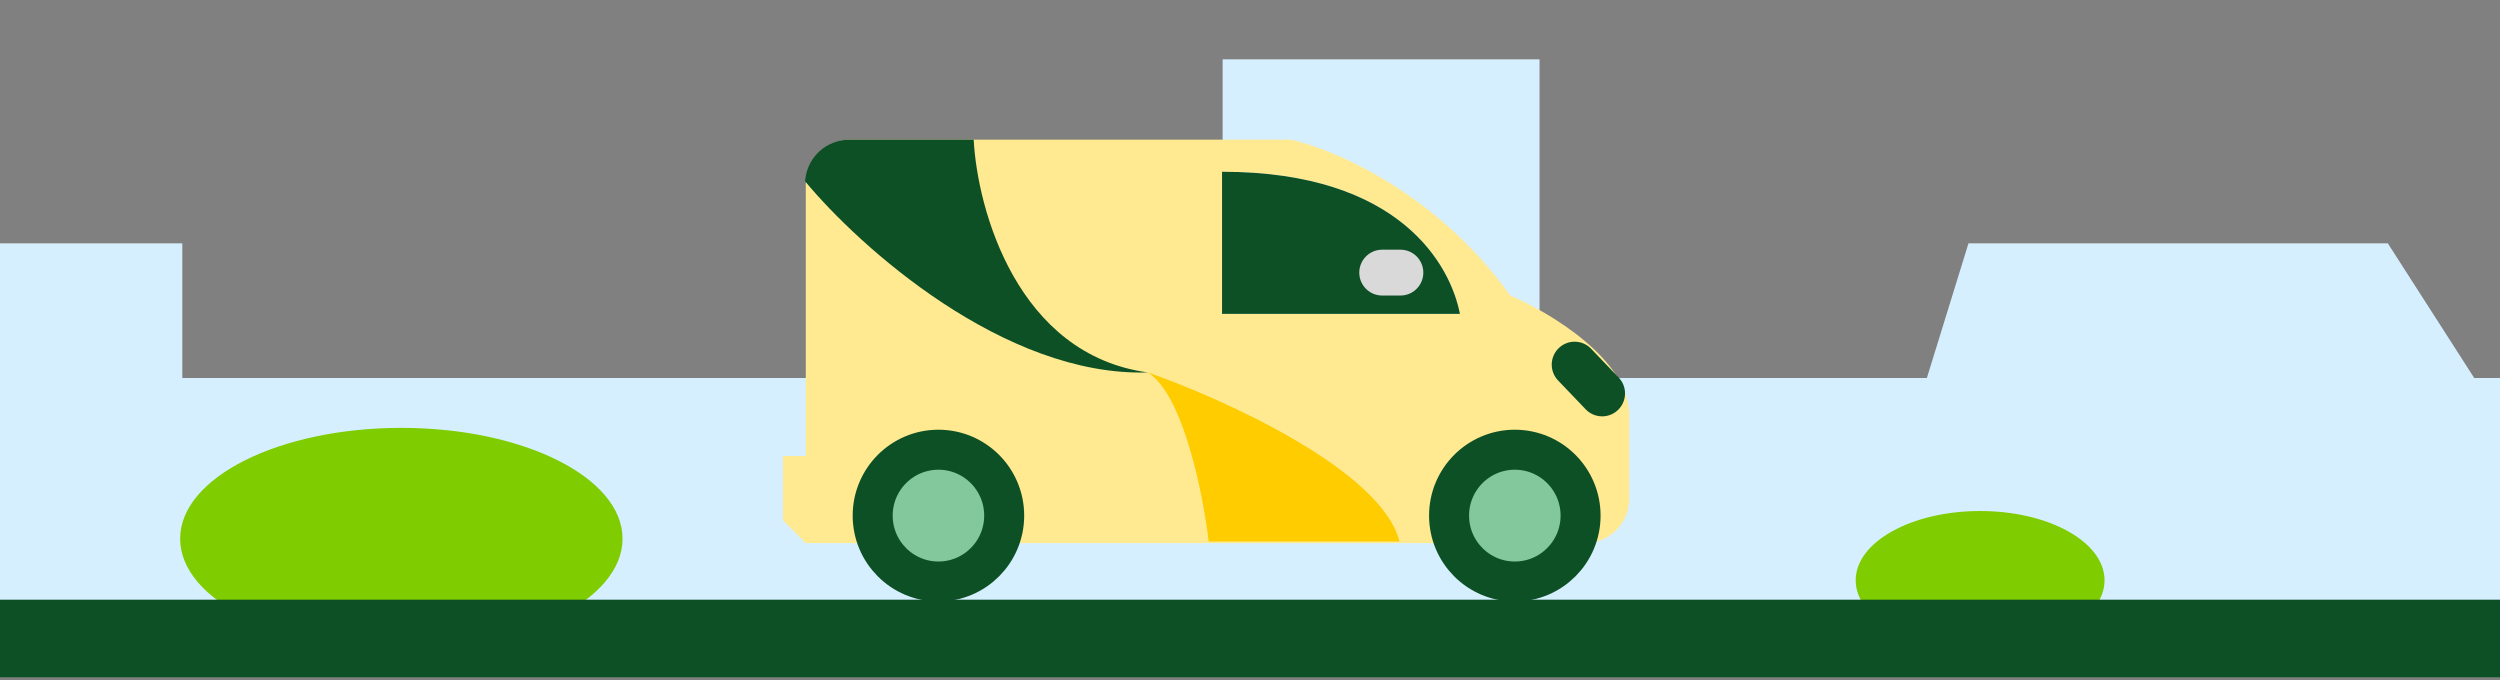
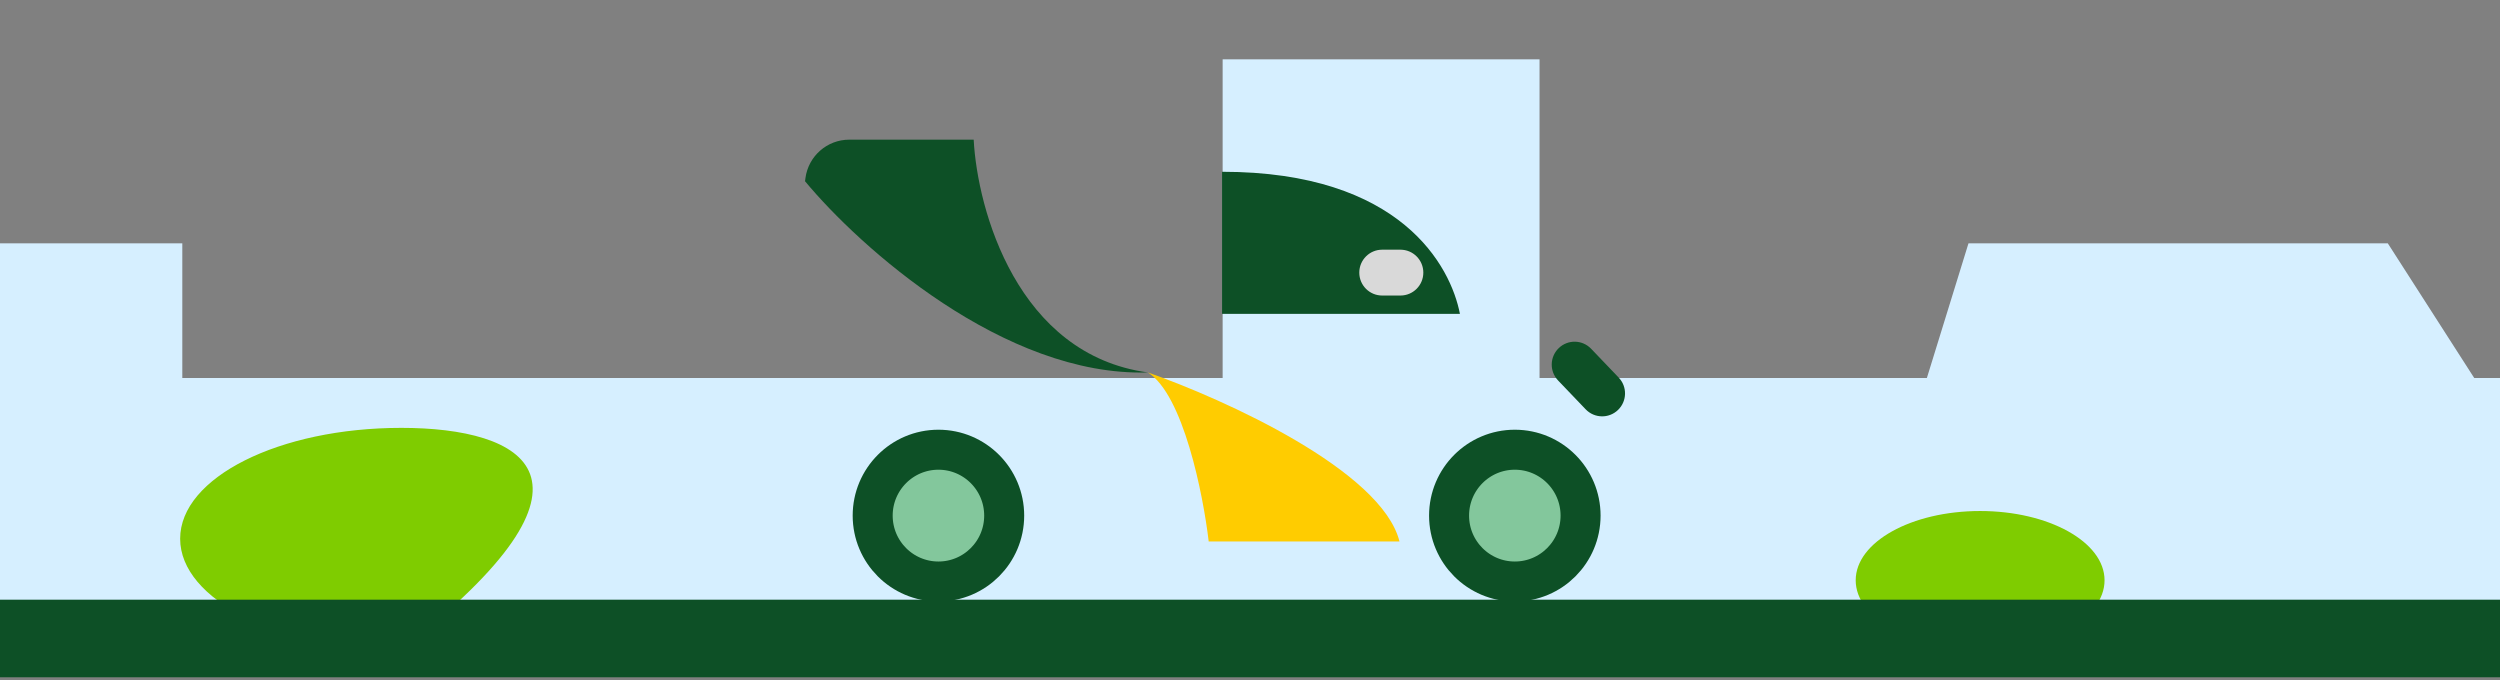
<svg xmlns="http://www.w3.org/2000/svg" width="375" height="102" viewBox="0 0 375 102" fill="none">
  <rect x="0" y="0" width="375" height="102" fill="#808080" stroke="none" />
  <g clip-path="url(#clip0_2197_7632)">
    <path d="M-154.633 70.167V80.941V90.367H1035.67V70.167H977.574V50.641H959.806L954.523 27.075H914.674L906.985 56.701H801.832V19.668H769.665V56.701H752.378L745.66 36.501H713.965V56.701H642.423V36.501L574.242 8.895V56.701H371.136L358.172 36.501H295.272L289.03 56.701H230.932V8.895H183.396V56.701H27.346V36.501H-13.947V56.701H-97.494V70.167H-154.633Z" fill="#D6EFFF" />
-     <path d="M60.203 97.434C78.527 97.434 93.382 89.99 93.382 80.807C93.382 71.624 78.527 64.18 60.203 64.18C41.878 64.18 27.023 71.624 27.023 80.807C27.023 89.99 41.878 97.434 60.203 97.434Z" fill="#7FCC00" />
+     <path d="M60.203 97.434C93.382 71.624 78.527 64.18 60.203 64.18C41.878 64.18 27.023 71.624 27.023 80.807C27.023 89.99 41.878 97.434 60.203 97.434Z" fill="#7FCC00" />
    <path d="M297.019 97.436C307.326 97.436 315.682 92.784 315.682 87.044C315.682 81.305 307.326 76.652 297.019 76.652C286.711 76.652 278.355 81.305 278.355 87.044C278.355 92.784 286.711 97.436 297.019 97.436Z" fill="#7FCC00" />
-     <path fill-rule="evenodd" clip-rule="evenodd" d="M120.868 81.469L117.438 78.03V68.402H120.868V27.6C120.868 23.927 123.839 20.949 127.504 20.949H193.602C200.006 22.324 215.56 28.927 226.538 44.332C232.485 46.853 244.379 53.96 244.379 62.213V74.818C244.379 78.491 241.407 81.469 237.743 81.469H236.831H129.102H127.044H120.868ZM183.31 47.083V25.764C210.207 25.764 217.618 39.976 218.991 47.083H183.31Z" fill="#FFE991" />
    <path d="M183.309 25.766V47.085H218.989C217.617 39.978 210.206 25.766 183.309 25.766Z" fill="#0D5026" />
    <path fill-rule="evenodd" clip-rule="evenodd" d="M120.816 26.718L120.754 27.184C128.91 37.022 150.615 56.531 172.182 55.866C152.606 53.206 146.606 31.48 146.053 20.949H127.39C124.066 20.949 121.255 23.415 120.816 26.718Z" fill="#0D5026" />
    <path d="M209.923 81.224C207.269 70.582 183.656 59.885 172.182 55.867C177.49 59.193 180.476 74.157 181.306 81.224H209.923Z" fill="#FFCC00" />
    <path d="M140.765 87.227C146.212 87.227 150.628 82.801 150.628 77.342C150.628 71.883 146.212 67.457 140.765 67.457C135.318 67.457 130.902 71.883 130.902 77.342C130.902 82.801 135.318 87.227 140.765 87.227Z" fill="#83C79C" stroke="#0D5026" stroke-width="6" />
    <path d="M227.224 87.227C232.671 87.227 237.086 82.801 237.086 77.342C237.086 71.883 232.671 67.457 227.224 67.457C221.777 67.457 217.361 71.883 217.361 77.342C217.361 82.801 221.777 87.227 227.224 87.227Z" fill="#83C79C" stroke="#0D5026" stroke-width="6" />
    <path d="M210.068 37.453H207.323C205.429 37.453 203.893 38.993 203.893 40.892C203.893 42.791 205.429 44.33 207.323 44.33H210.068C211.963 44.33 213.499 42.791 213.499 40.892C213.499 38.993 211.963 37.453 210.068 37.453Z" fill="#D9D9D9" />
    <path d="M242.801 56.634L238.667 52.314C237.356 50.943 235.184 50.898 233.817 52.212C232.449 53.526 232.403 55.703 233.715 57.074L237.848 61.394C239.16 62.765 241.332 62.811 242.699 61.496C244.067 60.182 244.112 58.005 242.801 56.634Z" fill="#0D5026" />
    <path d="M1179.58 89.953H-254.586V101.592H1179.58V89.953Z" fill="#0D5026" />
  </g>
  <defs>
    <clipPath id="clip0_2197_7632">
      <rect width="375" height="102" fill="white" />
    </clipPath>
  </defs>
</svg>